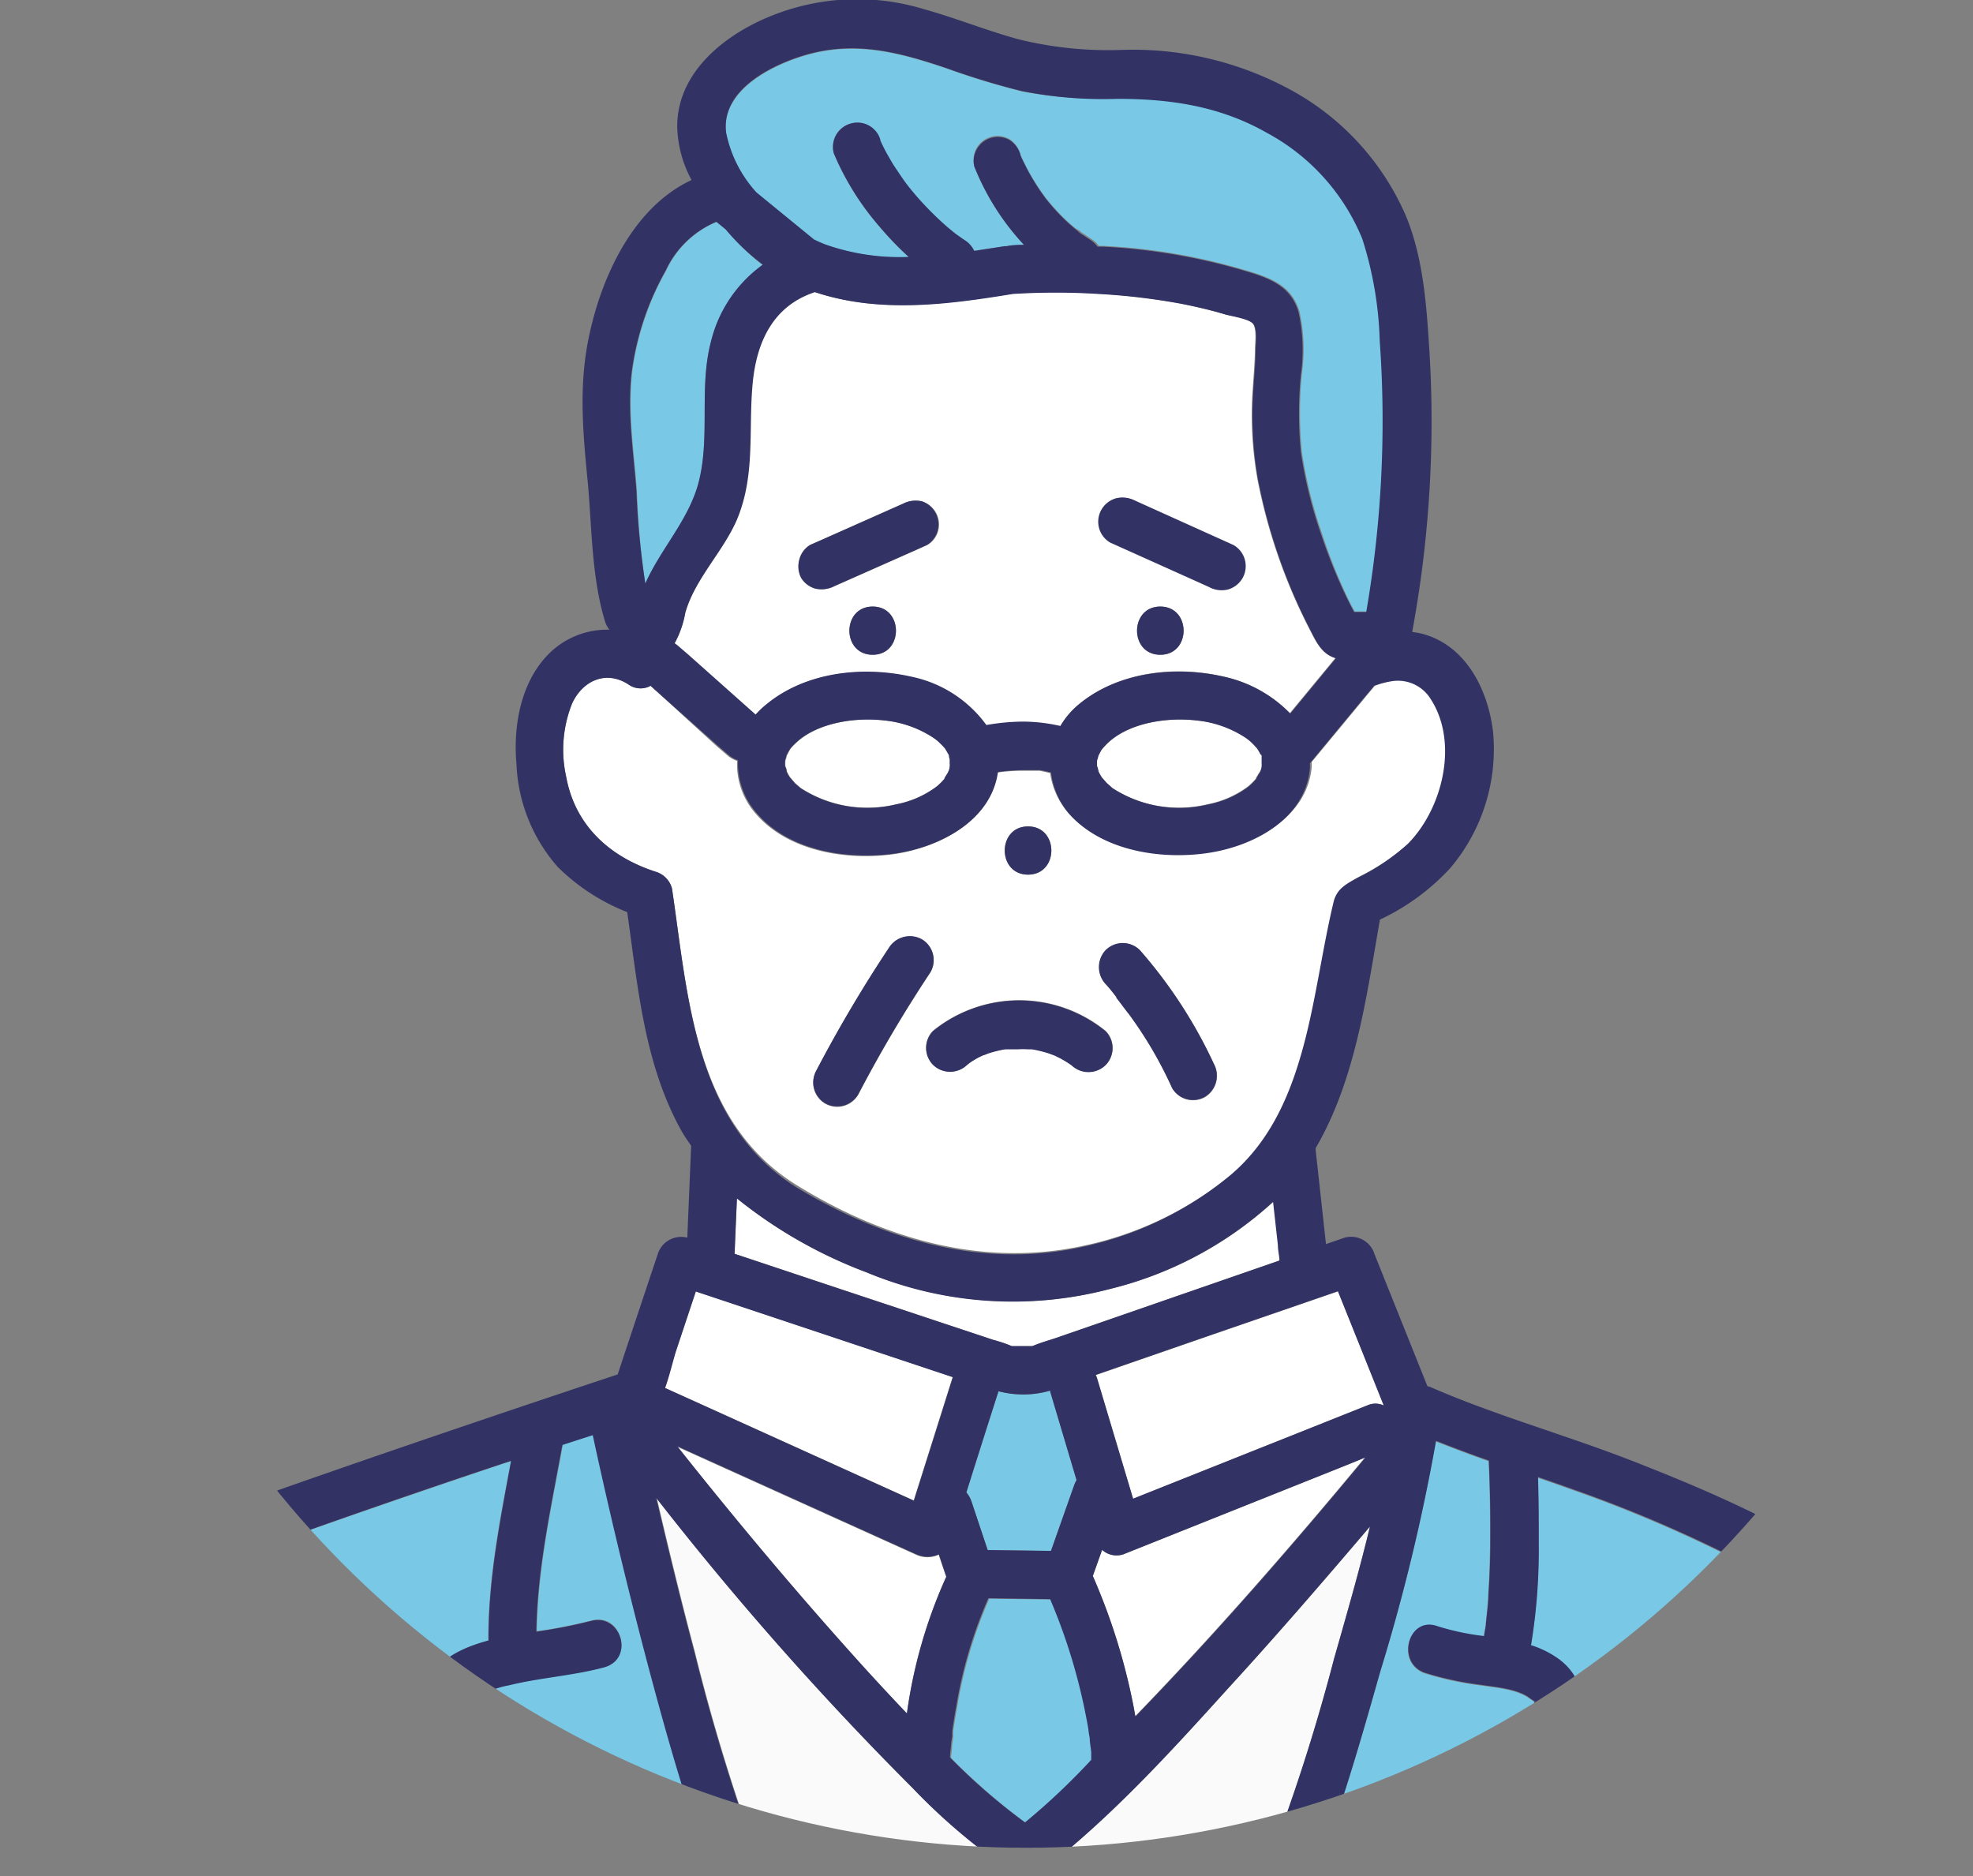
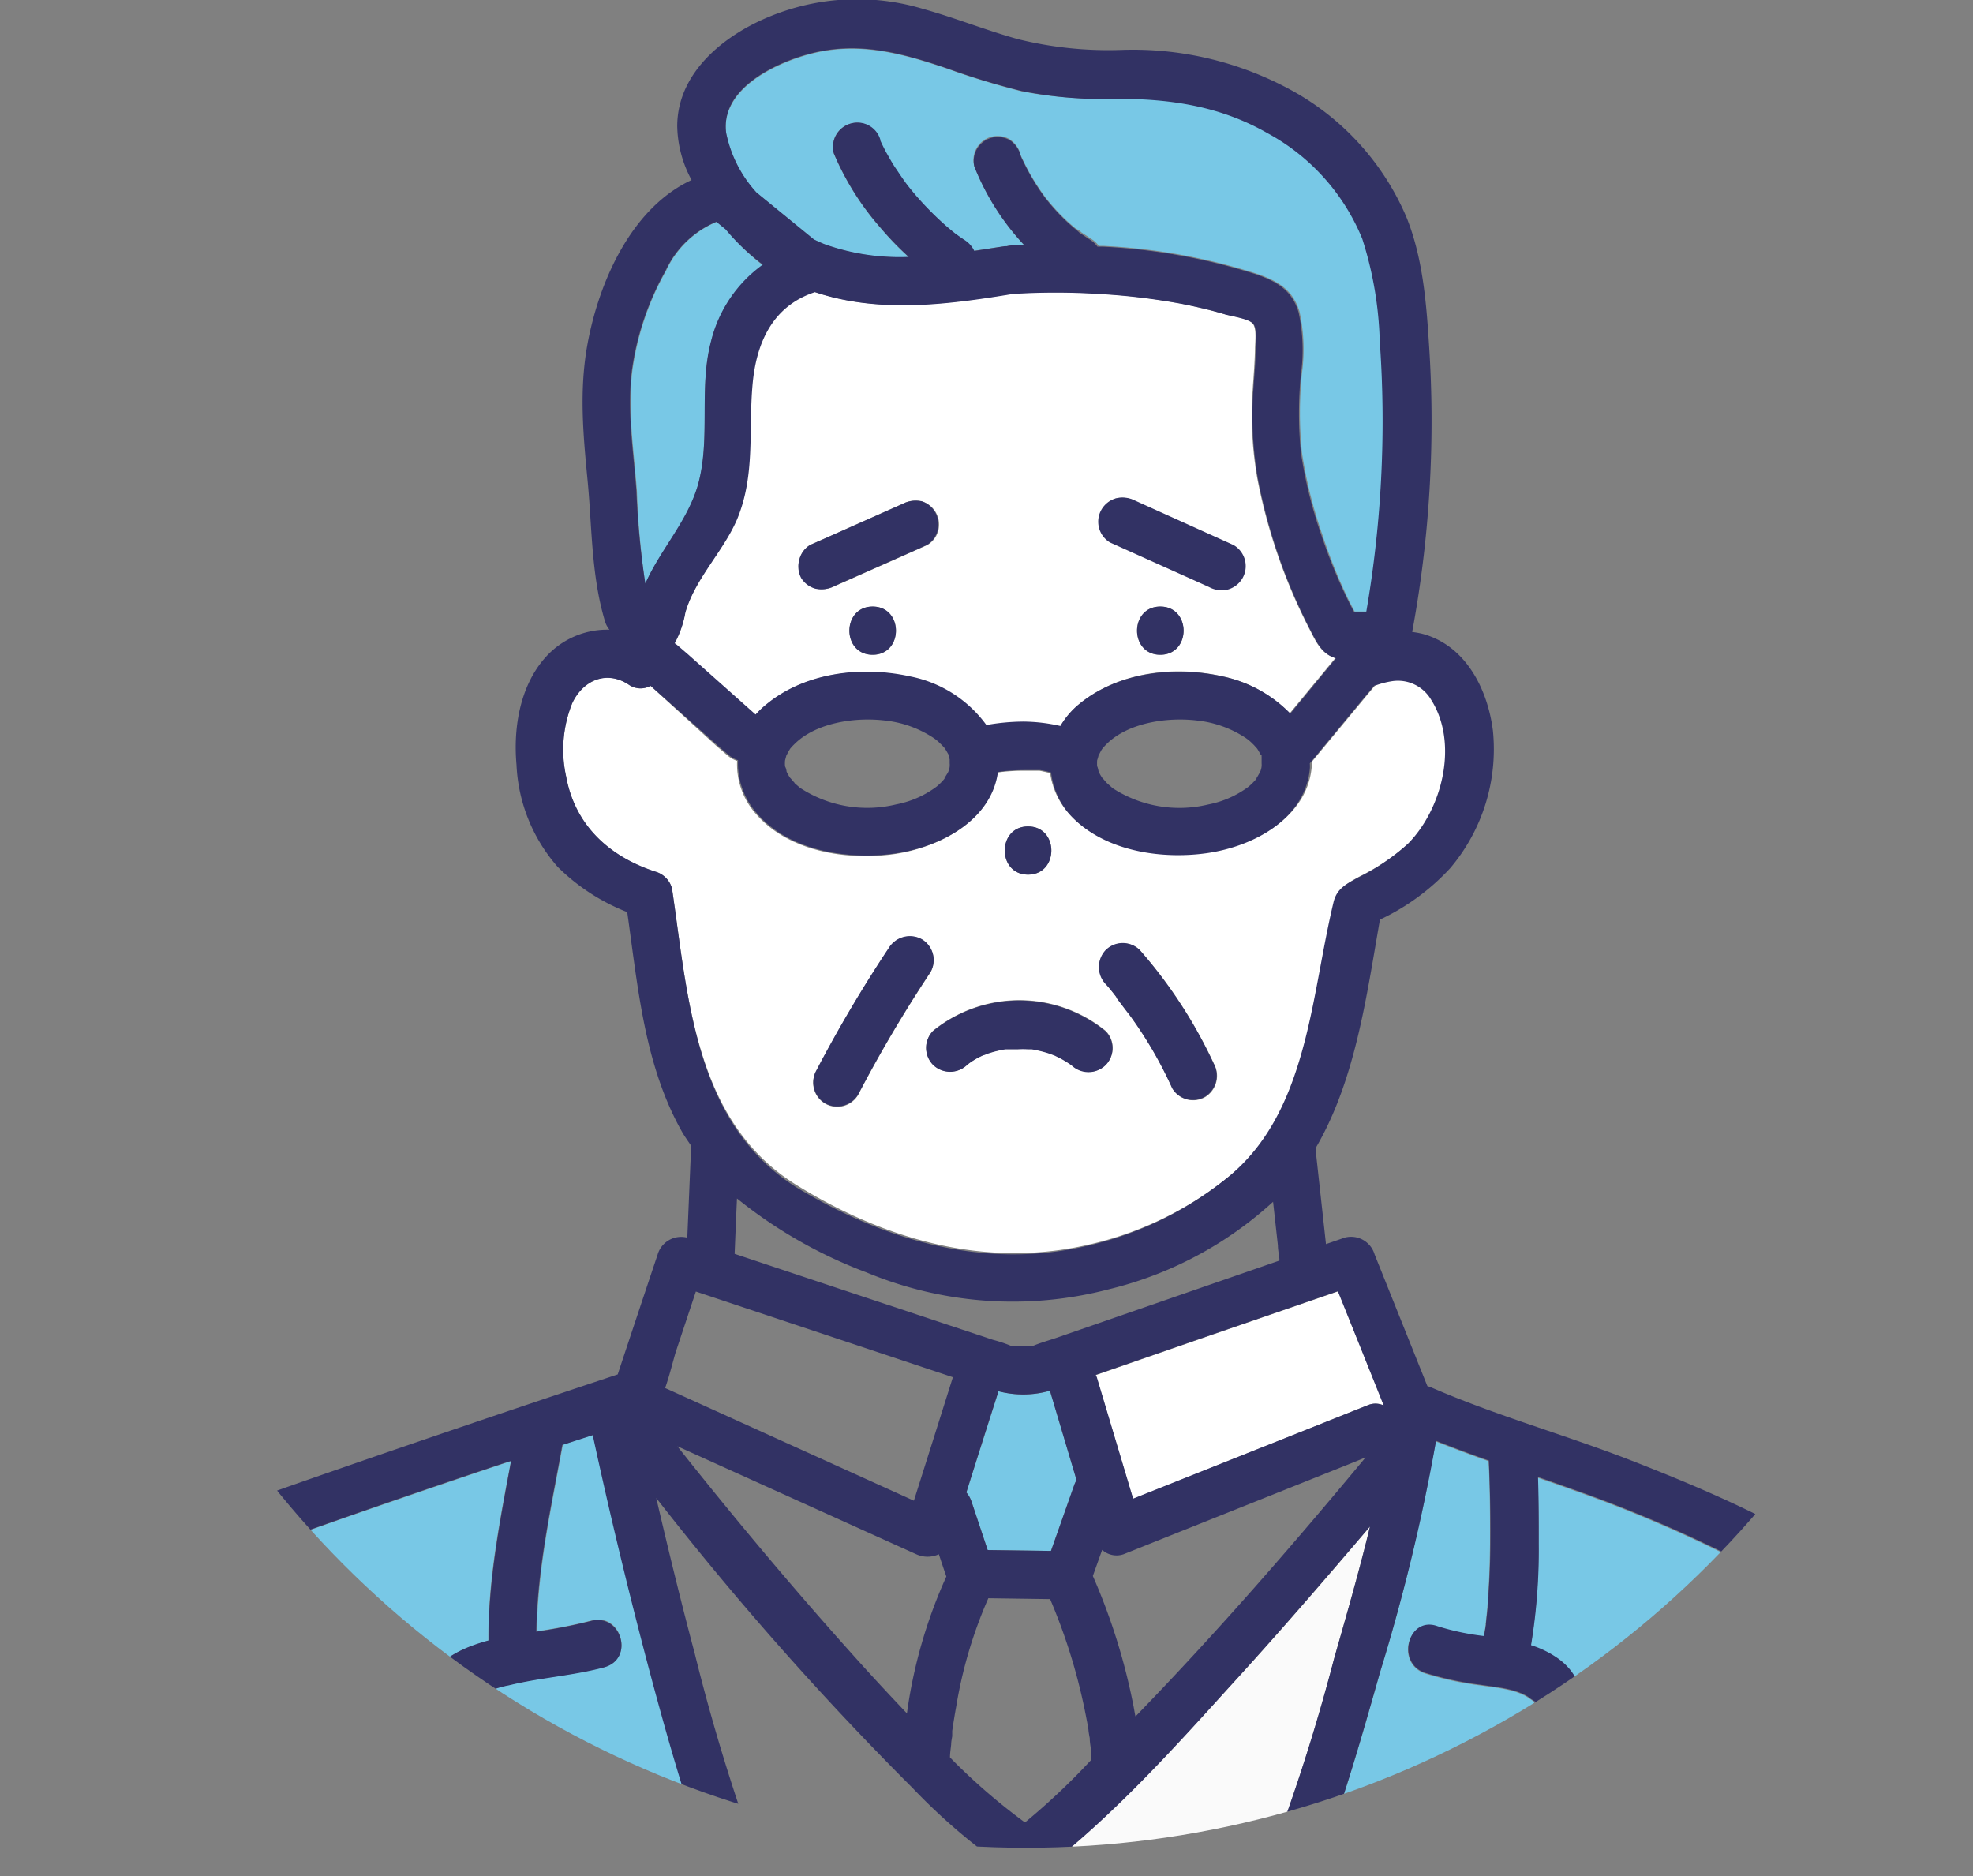
<svg xmlns="http://www.w3.org/2000/svg" viewBox="0 0 184.24 175.18">
  <rect x="0" y="0" width="184.24" height="175.18" fill="#808080" stroke="none" />
  <defs>
    <clipPath id="clip-path" transform="translate(5.81 -7.46)">
      <circle cx="90" cy="90" r="90" fill="none" />
    </clipPath>
    <style>.cls-3{fill:#78c8e6}.cls-4{fill:#fff}.cls-5{fill:#fafafa}.cls-6{fill:#323264}</style>
  </defs>
  <g id="レイヤー_2" data-name="レイヤー 2">
    <g clip-path="url(#clip-path)" id="レイヤー_1-2" data-name="レイヤー 1">
-       <path class="cls-3" d="M96.18 171.1c0-.44-.09-.87-.14-1.31 0-.07-.1-.63-.12-.77 0-.35-.11-.7-.18-1a54 54 0 00-3.4-11.2l-5.77-.08a42 42 0 00-3 10.12c-.14.75-.26 1.51-.37 2.26v.49c0 .26-.07.52-.1.78 0 .41-.08.81-.11 1.21l.35.36a57.24 57.24 0 006.63 5.7c2.2-1.82 4.28-3.78 6.3-5.79-.06-.28-.07-.53-.09-.77z" transform="translate(5.81 -7.46)" />
-       <path class="cls-4" d="M120.1 144.2l-21 8.39a2 2 0 01-2-.41l-.87 2.44a57.76 57.76 0 013.8 12.16c.06.31.11.62.17.93 7.48-7.74 14.58-15.87 21.45-24.16zm-37.55 10.52c-.24-.69-.47-1.38-.7-2.08a2.52 2.52 0 01-2.11 0l-3.3-1.49-19-8.59.16.21c5.23 6.54 10.59 13 16.19 19.23 1.66 1.86 3.36 3.69 5.08 5.5a46.08 46.08 0 013.68-12.78zM59 138.29l20.51 9.28q1.82-5.77 3.64-11.53l-24-8-1.89 5.68c-.32.95-.58 2.2-1 3.33zm27.92-5.73a12.85 12.85 0 011.75.59h1.91l.2-.07c.64-.27 1.33-.46 2-.68l20.93-7.25v-.16c0-.42-.09-.84-.14-1.27l-.45-4.06a34.89 34.89 0 01-15.38 8.18 35.51 35.51 0 01-22.57-1.58 43.7 43.7 0 01-12.17-6.9c-.08 1.73-.15 3.45-.22 5.17l8.4 2.8z" transform="translate(5.81 -7.46)" />
      <path class="cls-4" d="M68.71 118.2c8.15 5 17.48 7.69 27 5.51a32.06 32.06 0 0013.53-6.62c3.88-3.3 5.74-7.85 7-12.69 1.07-4.21 1.6-8.54 2.63-12.75.33-1.33 1.21-1.75 2.3-2.36a20.26 20.26 0 004.65-3.15c3.24-3.27 4.77-9.42 2.16-13.49a3.59 3.59 0 00-3.58-1.71 8 8 0 00-1.6.41h-.1l-.84 1-5.19 6.27a3.12 3.12 0 010 .55c-.48 4.69-5.4 7.24-9.65 7.84S97.1 86.9 94 83.42a7.21 7.21 0 01-1.75-3.77c-.34-.08-.67-.16-1-.22h-1.57a18.78 18.78 0 00-2 .12l-.39.06c-.61 4.55-5.44 7-9.63 7.61-4.35.61-9.79-.23-12.84-3.71a7 7 0 01-1.8-5 2.62 2.62 0 01-.89-.5l-1-.86-6.19-5.65a1.94 1.94 0 01-2.07-.13c-2.09-1.37-4.25-.37-5.24 1.74a11.6 11.6 0 00-.57 6.89c.82 4.51 4 7.45 8.31 8.86a2.24 2.24 0 011.57 1.57c1.5 10.06 2.06 21.86 11.77 27.77zm28.76-22a2.26 2.26 0 013.18 0 44.47 44.47 0 016.91 10.62 2.32 2.32 0 01-.81 3.07 2.25 2.25 0 01-3.08-.8 38.07 38.07 0 00-4-6.86c-.31-.44-.63-.88-1-1.31l-.21-.27v-.07c-.08-.09-.22-.28-.26-.33-.23-.29-.46-.58-.7-.86a2.32 2.32 0 01-.03-3.22zm-7.28-11.57c2.9 0 2.9 4.5 0 4.5s-2.89-4.5 0-4.5zm7.25 19.09a2.26 2.26 0 010 3.18 2.29 2.29 0 01-3.18 0l-.33-.22c-.23-.15-.47-.29-.71-.42l-.53-.26-.51-.19a11.4 11.4 0 00-1.63-.4h-.39a8.81 8.81 0 00-.89 0h-1.18a10.74 10.74 0 00-1.56.38c-.06 0-.4.14-.51.18l-.47.23c-.24.13-.47.27-.7.42l-.19.14-.15.12a2.29 2.29 0 01-3.18 0 2.26 2.26 0 010-3.18 12.78 12.78 0 0116.11.02zm-27 3.68A128.47 128.47 0 0177.19 96a2.31 2.31 0 013.08-.81 2.26 2.26 0 01.8 3.08 126 126 0 00-6.75 11.43 2.25 2.25 0 01-3.89-2.27z" transform="translate(5.81 -7.46)" />
-       <path class="cls-4" d="M112.09 78.74v-.63a.41.41 0 010-.12l-.07-.11c-.06-.13-.14-.25-.21-.38l-.09-.14-.1-.11c-.1-.11-.2-.23-.31-.33a4.3 4.3 0 00-.68-.57 10.19 10.19 0 00-4.63-1.61c-2.91-.35-6.49.26-8.43 2.18a6.2 6.2 0 00-.42.46l-.15.12c-.06.11-.26.53-.27.51a3.93 3.93 0 01-.13.45 5.42 5.42 0 000 .57s.19.5.14.48a4.61 4.61 0 00.38.65c-.16-.23.27.3.38.41s.63.54.47.43a11.47 11.47 0 009 1.55 9.2 9.2 0 003.76-1.66 6.46 6.46 0 00.74-.74v-.06c.08-.12.15-.24.22-.37a1.58 1.58 0 00.4-.98z" transform="translate(5.81 -7.46)" />
      <path class="cls-4" d="M116.5 66.27a52.29 52.29 0 01-4.9-14.11 34.17 34.17 0 01-.43-8.39c.08-1.24.19-2.48.21-3.72 0-.58.19-1.85-.2-2.36s-2-.72-2.62-.89c-1.35-.39-2.72-.7-4.11-1a61 61 0 00-7.74-.92 64.07 64.07 0 00-8 0c-6.16 1-12.51 1.85-18.48-.17-3.91 1.28-5.46 4.65-5.82 8.57-.4 4.35.28 8.53-1.47 12.69-1.28 3-3.89 5.56-4.78 8.75a9.2 9.2 0 01-1 2.86c.09.07.19.13.28.21l1 .86 6.28 5.59a8.69 8.69 0 011.06-1c3.66-3 8.93-3.6 13.42-2.55a11.55 11.55 0 017.07 4.53 20.6 20.6 0 013.41-.32 15.94 15.94 0 013.5.41A7.7 7.7 0 0195 73.18c3.65-3 8.92-3.6 13.41-2.55a12.34 12.34 0 016.22 3.43l4.26-5.16c-1.27-.37-1.78-1.43-2.39-2.63zM75.68 68.6c-2.9 0-2.89-4.5 0-4.5s2.9 4.5 0 4.5zM81.81 57a2.21 2.21 0 01-1 1.34l-1.09.49-7.58 3.36a2.59 2.59 0 01-1.73.23 2.27 2.27 0 01-1.34-1 2.3 2.3 0 01-.23-1.74 2.24 2.24 0 011-1.34l1.09-.48 7.58-3.37a2.59 2.59 0 011.73-.23A2.27 2.27 0 0181.81 57zm20.73 11.6c-2.9 0-2.89-4.5 0-4.5s2.9 4.5 0 4.5zm7.64-7.17a2.3 2.3 0 01-1.34 1 2.45 2.45 0 01-1.74-.23l-1.1-.49-8.1-3.64a2.26 2.26 0 01.49-4.07 2.5 2.5 0 011.74.23l1.15.52 8.09 3.65a2.27 2.27 0 01.81 3.03zm-2.69 70.63l-11 3.81a1.83 1.83 0 01.14.35l3.37 11.21 1-.4 21-8.39a1.82 1.82 0 011.43.07q-2.14-5.33-4.28-10.67z" transform="translate(5.81 -7.46)" />
      <path class="cls-3" d="M92.26 137.31a9 9 0 01-4.83.06q-1.5 4.73-3 9.45a2.58 2.58 0 01.47.82l1.52 4.56 5.91.08 2.16-6.12a2.45 2.45 0 01.23-.49l-2.46-8.26s.01-.06 0-.1zM54.45 62c1.38-3.18 3.92-5.76 4.89-9.14 1.26-4.36.07-9.05 1.25-13.5a12.47 12.47 0 014.83-7.14A20.74 20.74 0 0162 28.88l-.87-.71a9.06 9.06 0 00-4.74 4.57 26.23 26.23 0 00-3.15 9.34c-.46 3.8.15 7.48.43 11.26a76.52 76.52 0 00.78 8.66z" transform="translate(5.81 -7.46)" />
-       <path class="cls-4" d="M82.91 78.74v-.36a2.68 2.68 0 00-.07-.27.68.68 0 000-.12.64.64 0 00-.06-.11l-.22-.38a.75.75 0 01-.08-.14l-.1-.11c-.1-.11-.21-.23-.32-.33a3.89 3.89 0 00-.68-.57 10.15 10.15 0 00-4.51-1.61c-2.92-.35-6.5.26-8.43 2.18a4.68 4.68 0 00-.43.46l-.07.12c-.07.11-.27.53-.28.51 0 .15-.1.4-.12.45a2.72 2.72 0 000 .57 1.2 1.2 0 01.14.48 3.81 3.81 0 00.38.65c-.16-.23.26.3.38.41s.62.54.47.43a11.45 11.45 0 009 1.55 9.14 9.14 0 003.76-1.66 5.18 5.18 0 00.74-.74v-.06l.23-.37a1.51 1.51 0 00.27-.98z" transform="translate(5.81 -7.46)" />
      <path class="cls-3" d="M64.83 25.45l5.37 4.39c.36.17.72.34 1.1.48a20.89 20.89 0 007.75 1.15 29.49 29.49 0 01-2.69-2.79 25.58 25.58 0 01-4.31-6.89A2.27 2.27 0 0173.62 19a2.23 2.23 0 012.73 1.5v.07c.06.14.12.27.19.41s.23.46.35.69c.27.5.57 1 .87 1.46s.67 1 1 1.45l.2.26.08.1c.18.23.37.45.55.67a30 30 0 002.48 2.56c.4.37.82.72 1.24 1.06l.29.21c.21.15.42.3.64.44a2.44 2.44 0 01.88 1l2.88-.43h.19a2.57 2.57 0 01.4-.07c.4 0 .81 0 1.21-.06A23.37 23.37 0 0185.17 23a2.25 2.25 0 013.3-2.54 2.46 2.46 0 011 1.35v.05l.13.31.33.67c.22.44.46.88.72 1.31s.49.79.76 1.18l.43.6.19.23a19.3 19.3 0 002 2.12l.56.48.41.24c.15.12.15.13.12.12.15.11.36.23.41.27l.6.4a2.53 2.53 0 01.67.63h.45A56.22 56.22 0 01111.49 33c1.94.65 3.43 1.48 4.05 3.56a16.44 16.44 0 01.22 5.81 37.1 37.1 0 000 7.3 42.26 42.26 0 001.9 7.68 49.72 49.72 0 002.34 5.87c.22.46.45.9.69 1.34h1.13a104.84 104.84 0 001.26-25.32 34.26 34.26 0 00-1.63-9.53 19.69 19.69 0 00-8.86-9.87c-4.39-2.5-9-3.22-14-3.2a38.85 38.85 0 01-8.96-.64 71.25 71.25 0 01-7-2.13c-4.41-1.48-8.45-2.57-13-1.3-3.2.89-8.14 3.28-7.64 7.33a11.68 11.68 0 002.84 5.55zM38.44 165.9v.15c.03-.05.01-.05 0-.15zm-.04.26z" transform="translate(5.81 -7.46)" />
      <path class="cls-5" d="M122.12 150c-4.32 5.1-8.69 10.14-13.2 15.06-5.41 5.93-10.93 12-17.29 17a3.12 3.12 0 01-1.11.55h21.68a179.67 179.67 0 006.56-20.21c1.13-4.01 2.34-8.22 3.36-12.4z" transform="translate(5.81 -7.46)" />
      <path class="cls-3" d="M137.25 168.28q.09-.36.15-.72c.07-.36 0 .08.06-.47v-.67c0-.03-.14-.07 0 0 .12.05.24.09-.11-.11.12.07-.54-.38-.46-.33-1.24-.8-3-.92-4.46-1.14a29.78 29.78 0 01-5.22-1.13c-2.72-1-1.54-5.3 1.19-4.34a23.58 23.58 0 004.36.92v-.14c.06-.31.11-.62.16-.93v-.07a.11.11 0 010-.05l.06-.55c.08-.74.14-1.49.18-2.24.11-1.62.15-3.24.17-4.87 0-2.51 0-5-.14-7.54-1.66-.58-3.3-1.2-4.93-1.84a179.79 179.79 0 01-5.19 21.52c-1.79 6.33-3.64 12.82-6.07 19h14.53a97.26 97.26 0 005.13-12.27c.24-.69.44-1.31.59-2.03z" transform="translate(5.81 -7.46)" />
      <path class="cls-3" d="M169.05 164.87a27.11 27.11 0 00-2.42-5.07 7 7 0 00-1.15-1.41 36 36 0 00-4.18-2.6 124.13 124.13 0 00-20.27-9.2c-1.08-.39-2.16-.77-3.25-1.14.07 2.08.1 4.15.07 6.23a54.55 54.55 0 01-.72 9.47 9.1 9.1 0 012.52 1.24c2.7 2 2.55 4.8 1.78 7.72a71.72 71.72 0 01-4.87 12.45h37.29c-.29-1.4-.6-2.79-.92-4.19a106 106 0 00-3.88-13.5z" transform="translate(5.81 -7.46)" />
-       <path class="cls-5" d="M79.4 174.41a293 293 0 01-23.88-27.08c1.13 4.83 2.3 9.66 3.58 14.46a184.08 184.08 0 006.45 20.77h23.87a1.59 1.59 0 01-.52-.2 56.36 56.36 0 01-9.5-7.95z" transform="translate(5.81 -7.46)" />
      <path class="cls-3" d="M49.59 141.43l-2.84.92c-1.06 5.85-2.34 11.5-2.43 17.43a48.47 48.47 0 005.11-1c2.81-.75 4 3.59 1.2 4.34s-5.94.95-8.86 1.67a9.36 9.36 0 00-3.09 1.21.9.9 0 00-.19.11c.08.14 0 .14 0 0a49 49 0 001.56 5.7 102.33 102.33 0 003.85 10.77h16.88c-2.34-6.21-4.16-12.63-5.87-19q-2.91-11.03-5.32-22.15z" transform="translate(5.81 -7.46)" />
      <path class="cls-3" d="M35.09 171c-.55-1.84-1.47-4.15-1-6.09.66-2.48 3.35-3.6 5.7-4.24v-.34c0-5.56 1.08-11 2.11-16.43l-.6.19c-7.12 2.4-14.24 4.83-21.32 7.36-2.69 1-5.37 1.93-8 3a12.34 12.34 0 00-2.53 1.13A10.36 10.36 0 006 159.15c-2.34 3.85-3.6 8.34-4.72 12.68-.92 3.56-1.68 7.17-2.47 10.73h40.31c-.36-.92-.71-1.85-1-2.77C37 176.9 36 174 35.09 171z" transform="translate(5.81 -7.46)" />
      <path class="cls-6" d="M81.32 106.9a2.29 2.29 0 003.18 0l.15-.12.19-.14c.23-.15.46-.29.7-.42L86 106c.11 0 .45-.17.51-.18a10.74 10.74 0 011.56-.38h1.18a8.81 8.81 0 01.89 0h.39a11.4 11.4 0 011.63.4l.51.19.53.26c.24.13.48.27.71.42l.33.22a2.29 2.29 0 003.18 0 2.26 2.26 0 000-3.18 12.78 12.78 0 00-16.12 0 2.26 2.26 0 00.02 3.15zm28.05-48.55l-8.09-3.65-1.15-.52a2.5 2.5 0 00-1.74-.18 2.26 2.26 0 00-.54 4.12l8.1 3.64 1.15.52a2.45 2.45 0 001.74.23 2.3 2.3 0 001.34-1 2.27 2.27 0 00-.81-3.16zm-29.13-4.08a2.59 2.59 0 00-1.73.23l-7.58 3.37-1.09.48a2.24 2.24 0 00-1 1.34 2.3 2.3 0 00.16 1.74 2.27 2.27 0 001.34 1 2.59 2.59 0 001.73-.23l7.58-3.36 1.09-.49a2.21 2.21 0 001-1.34 2.27 2.27 0 00-1.57-2.77zm17.93 45.95s.18.24.26.33v.07l.21.27c.32.43.64.87 1 1.31a38.07 38.07 0 014 6.86 2.25 2.25 0 003.08.8 2.32 2.32 0 00.81-3.07 44.47 44.47 0 00-6.91-10.62 2.26 2.26 0 00-3.18 0 2.32 2.32 0 000 3.19c.27.28.5.57.73.86zm-26.93 10.26a2.3 2.3 0 003.08-.81 126 126 0 016.75-11.43 2.26 2.26 0 00-.8-3.08 2.31 2.31 0 00-3.08.81 128.47 128.47 0 00-6.76 11.43 2.29 2.29 0 00.81 3.08zm4.44-46.38c-2.89 0-2.9 4.5 0 4.5s2.9-4.5 0-4.5zm14.51 25.03c2.9 0 2.9-4.5 0-4.5s-2.9 4.5 0 4.5zm12.35-25.03c-2.89 0-2.9 4.5 0 4.5s2.9-4.5 0-4.5zM90.52 182.56h-1.1a2 2 0 001.1 0z" transform="translate(5.81 -7.46)" />
      <path class="cls-6" d="M173.65 164.4c-1.27-3.55-2.79-7.71-6-10-6.4-4.49-13.84-7.72-21.1-10.55-6.19-2.41-12.65-4.2-18.74-6.85-.11-.05-.22-.07-.33-.11l-4.93-12.3a2.29 2.29 0 00-2.77-1.57l-1.77.61c-.27-2.49-.55-5-.82-7.48l-.14-1.27v-.22c3.72-6.36 4.74-14.16 6-21.33a21.16 21.16 0 006.55-4.79 17.18 17.18 0 004-12.85c-.49-3.88-2.55-8-6.64-9.06-.3-.07-.6-.12-.9-.16a107.86 107.86 0 001.56-27c-.25-3.94-.61-8.1-2.12-11.79a24.43 24.43 0 00-10.13-11.46 30.79 30.79 0 00-16.41-4.1 35.11 35.11 0 01-9.7-1c-3-.83-5.89-2-8.88-2.83A21.42 21.42 0 0066.07 9c-4.26 1.74-8.65 5.24-8.64 10.27a10.92 10.92 0 001.34 5c-5.61 2.6-8.63 9.46-9.71 15.27-.8 4.33-.42 8.45 0 12.79s.33 8.91 1.65 13.23a2.29 2.29 0 00.39.7 7.72 7.72 0 00-5.9 2.5c-2.44 2.66-3.09 6.61-2.78 10.09a15.49 15.49 0 003.85 9.56 19.11 19.11 0 006.49 4.22c1 7 1.59 14.28 5.13 20.54.26.45.56.86.84 1.28l-.36 8.58a2.29 2.29 0 00-2.77 1.57q-1.87 5.59-3.73 11.2-11.85 3.93-23.65 8c-5.31 1.84-10.62 3.67-15.87 5.67A31.64 31.64 0 007 151.75 17.08 17.08 0 001 159c-3.62 7.34-5.07 15.59-6.8 23.56h4.62c.79-3.58 1.55-7.17 2.47-10.73C2.4 167.49 3.66 163 6 159.15a10.36 10.36 0 013.39-3.6 12.34 12.34 0 012.61-1.13c2.66-1 5.34-2 8-3 7.08-2.53 14.2-5 21.32-7.36l.6-.19c-1 5.44-2.09 10.87-2.11 16.43v.34c-2.35.64-5 1.76-5.7 4.24-.51 1.94.41 4.25 1 6.09.88 3 1.89 5.9 3 8.79.34.92.69 1.85 1 2.77h4.77A102.33 102.33 0 0140 171.79a49 49 0 01-1.56-5.7c0 .14.08.14 0 0a.9.9 0 01.19-.11 9.36 9.36 0 013.09-1.15c2.92-.72 5.95-.89 8.86-1.67s1.61-5.09-1.2-4.34a48.47 48.47 0 01-5.11 1c.09-5.93 1.37-11.58 2.43-17.43l2.84-.92q2.4 11.1 5.32 22.1c1.71 6.4 3.53 12.82 5.87 19h4.77a184.08 184.08 0 01-6.45-20.77c-1.28-4.8-2.45-9.63-3.58-14.46a293 293 0 0023.93 27.07 56.36 56.36 0 009.5 8 1.59 1.59 0 00.52.2h1.1a3.12 3.12 0 001.11-.55c6.36-4.94 11.88-11 17.29-17 4.51-4.92 8.88-10 13.2-15.06-1 4.19-2.23 8.4-3.36 12.36a179.67 179.67 0 01-6.56 20.21h4.8c2.43-6.19 4.28-12.68 6.07-19a179.79 179.79 0 005.22-21.57c1.63.64 3.27 1.26 4.93 1.84.11 2.51.16 5 .14 7.54 0 1.63-.06 3.25-.17 4.87 0 .75-.1 1.5-.18 2.24l-.06.55a.11.11 0 000 .05v.07c-.05.31-.1.62-.16.93v.14a23.58 23.58 0 01-4.36-.92c-2.73-1-3.91 3.39-1.19 4.34a29.78 29.78 0 005.22 1.13c1.41.22 3.22.34 4.46 1.14-.08 0 .58.4.46.33.35.2.23.16.11.11s0 .07 0 .11v.56c0 .55 0 .11-.06.47s-.09.48-.15.72c-.15.68-.35 1.34-.56 2a97.26 97.26 0 01-5.13 12.27h5a71.72 71.72 0 004.87-12.45c.77-2.92.92-5.77-1.78-7.72a9.1 9.1 0 00-2.52-1.24 54.55 54.55 0 00.72-9.47c0-2.08 0-4.15-.07-6.23 1.09.37 2.17.75 3.25 1.14a124.13 124.13 0 0120.27 9.2 36 36 0 014.18 2.6 7 7 0 011.15 1.41 27.11 27.11 0 012.42 5.07 106 106 0 013.88 13.5c.32 1.4.63 2.79.92 4.19h4.58a118.92 118.92 0 00-4.81-18.09zM38.4 166.16zm.08-.11v-.15.15zM69.6 12.53c4.59-1.27 8.63-.18 13 1.3a71.25 71.25 0 007 2.13 38.85 38.85 0 008.94.73c5 0 9.63.7 14 3.2a19.69 19.69 0 018.86 9.87 34.26 34.26 0 011.63 9.53 104.84 104.84 0 01-1.26 25.32h-1.13c-.24-.44-.47-.88-.69-1.34a49.72 49.72 0 01-2.38-5.87 42.26 42.26 0 01-1.9-7.68 37.1 37.1 0 010-7.3 16.44 16.44 0 00-.22-5.81c-.62-2.08-2.11-2.91-4.05-3.56a56.22 56.22 0 00-14.28-2.56h-.45a2.53 2.53 0 00-.67-.63l-.6-.4s-.26-.16-.41-.27l-.12-.12-.28-.23-.56-.48a19.3 19.3 0 01-2-2.12l-.19-.23-.43-.6c-.27-.39-.52-.78-.76-1.18s-.5-.87-.72-1.31l-.33-.67-.13-.31v-.05a2.46 2.46 0 00-1-1.35 2.25 2.25 0 00-3.3 2.46 23.37 23.37 0 004.64 7.32c-.4 0-.81 0-1.21.06a2.57 2.57 0 00-.4.07H88l-2.83.44a2.44 2.44 0 00-.88-1c-.22-.14-.43-.29-.64-.44l-.29-.21c-.42-.34-.84-.69-1.24-1.06a30 30 0 01-2.48-2.56c-.18-.22-.37-.44-.55-.67l-.08-.1-.2-.26c-.35-.47-.69-1-1-1.45s-.6-1-.87-1.46c-.12-.23-.24-.46-.35-.69s-.13-.27-.19-.41v-.07A2.23 2.23 0 0073.62 19a2.27 2.27 0 00-1.57 2.77 25.58 25.58 0 004.31 6.89 29.49 29.49 0 002.69 2.79 20.89 20.89 0 01-7.75-1.15c-.38-.14-.74-.31-1.1-.48l-5.37-4.39A11.68 11.68 0 0162 19.86c-.54-4.05 4.4-6.44 7.6-7.33zm51.64 52.9v-.05c0-.05.01.05 0 .05zm-23.7 15.14c-.11-.11-.54-.64-.38-.41a4.61 4.61 0 01-.38-.65s-.1-.51-.14-.48a5.42 5.42 0 010-.57 3.93 3.93 0 00.13-.45s.21-.4.27-.51l.08-.12a6.2 6.2 0 01.42-.46c1.94-1.92 5.52-2.53 8.43-2.18a10.19 10.19 0 014.52 1.61 4.3 4.3 0 01.68.57c.11.1.21.22.31.33l.1.11.09.14c.07.13.15.25.21.38l.12.12a.41.41 0 000 .12v.63a1.58 1.58 0 01-.26 1c-.07.13-.14.25-.22.37v.06a6.46 6.46 0 01-.74.74 9.2 9.2 0 01-3.76 1.66A11.47 11.47 0 0198 81c.17.11-.4-.37-.46-.43zm10.86-9.94c-4.49-1-9.76-.43-13.41 2.55a7.7 7.7 0 00-1.78 2.07 15.94 15.94 0 00-3.5-.41 20.6 20.6 0 00-3.41.32 11.55 11.55 0 00-7.07-4.53c-4.49-1-9.76-.43-13.42 2.55a8.69 8.69 0 00-1.06 1l-6.28-5.59-1-.86c-.09-.08-.19-.14-.28-.21a9.2 9.2 0 001-2.86C59.09 61.51 61.7 59 63 56c1.75-4.16 1.07-8.34 1.47-12.69.36-3.92 1.91-7.29 5.82-8.57 6 2 12.32 1.18 18.48.17a64.07 64.07 0 018 0 61 61 0 017.74.92c1.39.27 2.76.58 4.11 1 .62.17 2.27.42 2.62.89s.22 1.78.2 2.36c0 1.24-.13 2.48-.21 3.72a34.17 34.17 0 00.43 8.39 52.29 52.29 0 004.9 14.11c.61 1.2 1.12 2.26 2.38 2.63l-4.26 5.16a12.34 12.34 0 00-6.28-3.46zm-40 9.94c-.12-.11-.54-.64-.38-.41a3.81 3.81 0 01-.38-.65 1.2 1.2 0 00-.14-.48 2.72 2.72 0 010-.57l.12-.45s.21-.4.28-.51l.07-.12a4.68 4.68 0 01.43-.46c1.93-1.92 5.51-2.53 8.43-2.18a10.15 10.15 0 014.51 1.61 3.89 3.89 0 01.68.57c.11.1.22.22.32.33l.1.11a.75.75 0 00.08.14l.22.38a.64.64 0 01.06.11.68.68 0 010 .12 2.68 2.68 0 01.07.27v.36a1.51 1.51 0 01-.25 1l-.23.37v.06a5.18 5.18 0 01-.74.74 9.14 9.14 0 01-3.76 1.66 11.45 11.45 0 01-9-1.55c.11.09-.46-.39-.52-.45zM53.19 42.08a26.23 26.23 0 013.15-9.34 9.06 9.06 0 014.74-4.57l.87.71a20.74 20.74 0 003.47 3.29 12.47 12.47 0 00-4.83 7.14c-1.18 4.45 0 9.14-1.25 13.5-1 3.38-3.51 6-4.89 9.14a76.52 76.52 0 01-.83-8.61c-.28-3.78-.89-7.46-.43-11.26zm3.75 48.33a2.24 2.24 0 00-1.57-1.57c-4.31-1.41-7.49-4.35-8.31-8.86a11.6 11.6 0 01.57-6.87c1-2.1 3.15-3.08 5.24-1.74a1.94 1.94 0 002.07.13l6.28 5.59 1 .86a2.62 2.62 0 00.89.5 7 7 0 001.8 5c3 3.48 8.49 4.32 12.84 3.71 4.19-.59 9-3.06 9.63-7.61l.39-.06a18.78 18.78 0 012-.12h1.57c.34.06.67.14 1 .22A7.21 7.21 0 0094 83.42c3.06 3.48 8.5 4.32 12.85 3.71s9.17-3.15 9.65-7.84a3.12 3.12 0 000-.55l5.19-6.27.84-1h.1a8 8 0 011.6-.41 3.59 3.59 0 013.58 1.71c2.61 4.07 1.08 10.22-2.16 13.49a20.26 20.26 0 01-4.65 3.15c-1.09.61-2 1-2.3 2.36-1 4.21-1.56 8.54-2.63 12.75-1.24 4.84-3.1 9.39-7 12.69a32.06 32.06 0 01-13.53 6.62c-9.48 2.18-18.81-.56-27-5.51-9.54-6.03-10.1-17.83-11.6-27.91zm35.32 46.9v.1l2.46 8.26a2.45 2.45 0 00-.23.49l-2.16 6.12-5.91-.08-1.52-4.56a2.58 2.58 0 00-.47-.82q1.48-4.73 3-9.45a9 9 0 004.83-.06zm-3.72-4.14zm4.22-.76c-.65.22-1.34.41-2 .68l-.2.07h-1.89a12.85 12.85 0 00-1.75-.59l-15.73-5.23-8.4-2.8c.07-1.72.14-3.44.22-5.17a43.7 43.7 0 0012.11 6.91 35.51 35.51 0 0022.57 1.58 34.89 34.89 0 0015.38-8.18l.45 4.06c0 .43.1.85.14 1.27v.16zm-35.48 1.33l1.89-5.68 24 8q-1.81 5.76-3.64 11.53L59 138.29l-2.7-1.22c.4-1.13.7-2.38.98-3.33zm21.6 33.71c-1.72-1.81-3.42-3.64-5.08-5.5-5.6-6.24-11-12.69-16.19-19.23l-.16-.21 19 8.59 3.3 1.49a2.52 2.52 0 002.11 0c.23.7.46 1.39.7 2.08a46.08 46.08 0 00-3.68 12.78zm11 10.17a57.24 57.24 0 01-6.63-5.7l-.35-.36c0-.4.07-.8.11-1.21 0-.26.06-.52.1-.78v-.49c.11-.75.23-1.51.37-2.26a42 42 0 013-10.12l5.77.08a54 54 0 013.4 11.2c.07.34.13.69.18 1 0 .14.1.7.12.77 0 .44.1.87.14 1.31v.73a63.264 63.264 0 01-6.17 5.83zm10.33-9.91c-.06-.31-.11-.62-.17-.93a57.76 57.76 0 00-3.8-12.16l.87-2.44a2 2 0 002 .41l21-8.39 1.6-.65c-6.88 8.29-13.98 16.45-21.46 24.16zM122 138.64L101 147l-1 .4-3.35-11.21a1.83 1.83 0 00-.14-.35l11-3.81 11.61-4q2.15 5.34 4.28 10.67a1.82 1.82 0 00-1.4-.06z" transform="translate(5.81 -7.46)" />
      <path class="cls-6" d="M137.44 166.38c-.14-.07-.08-.04 0 0z" transform="translate(5.81 -7.46)" />
    </g>
  </g>
</svg>